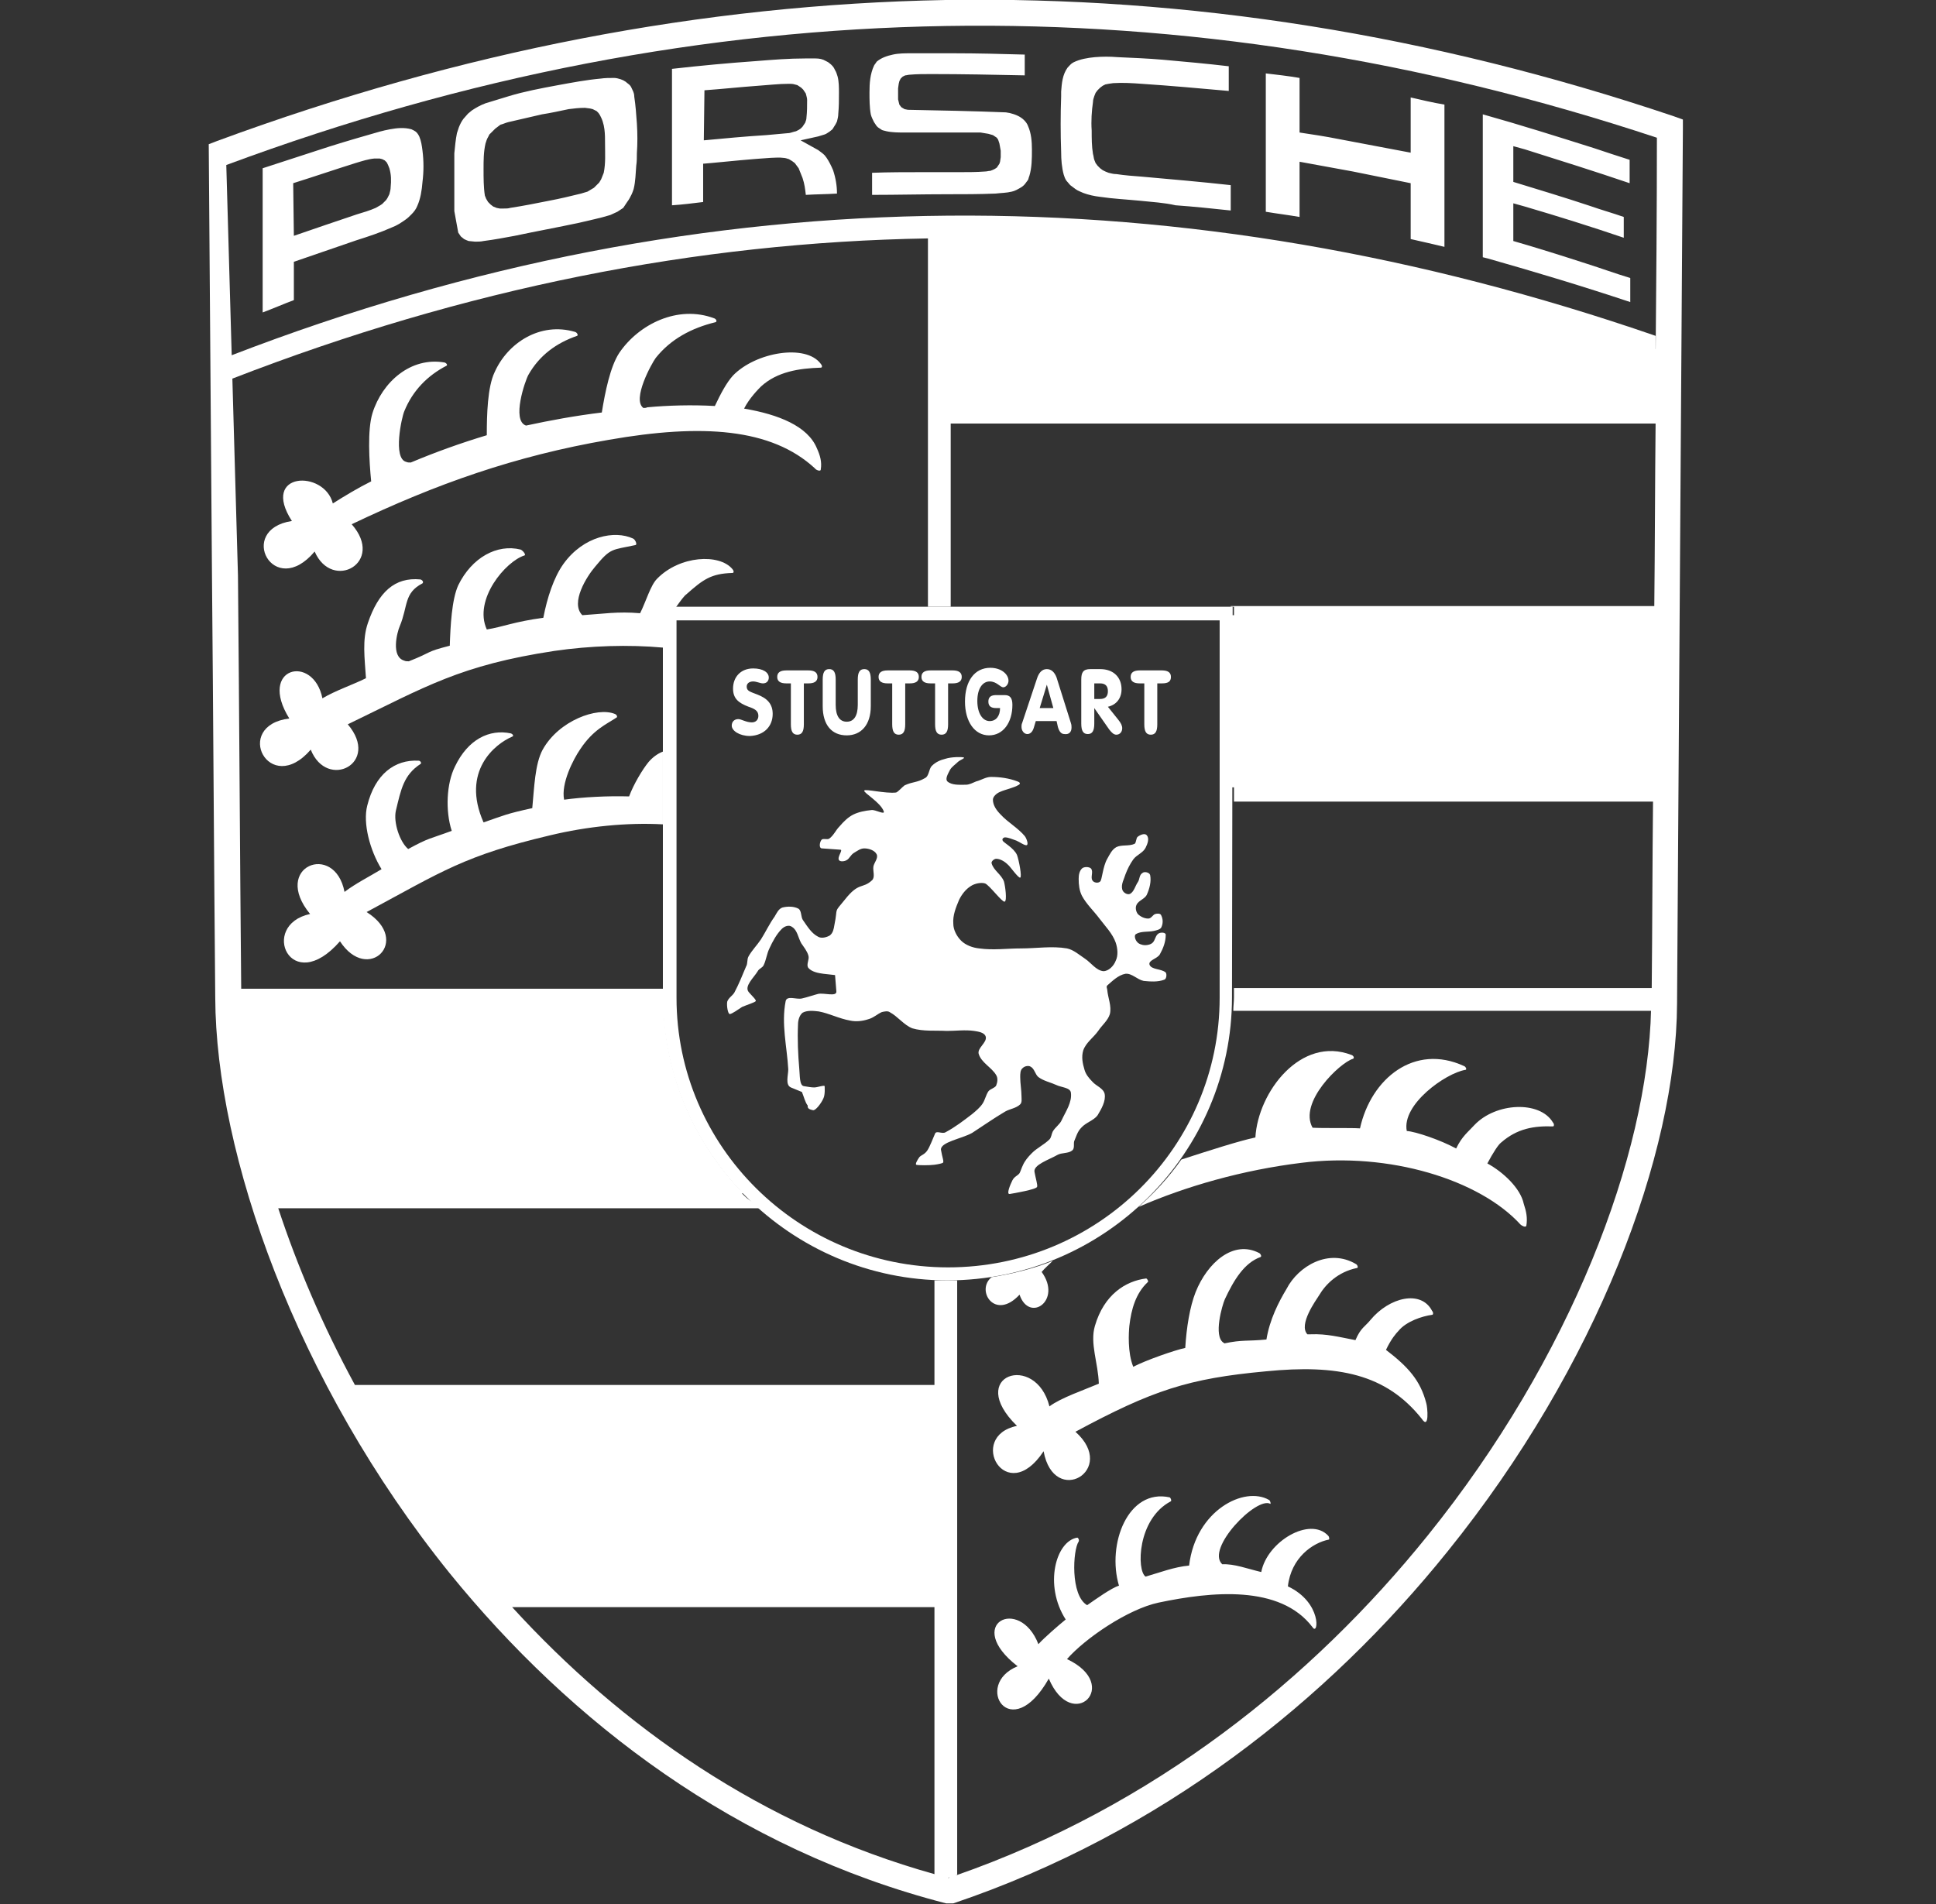
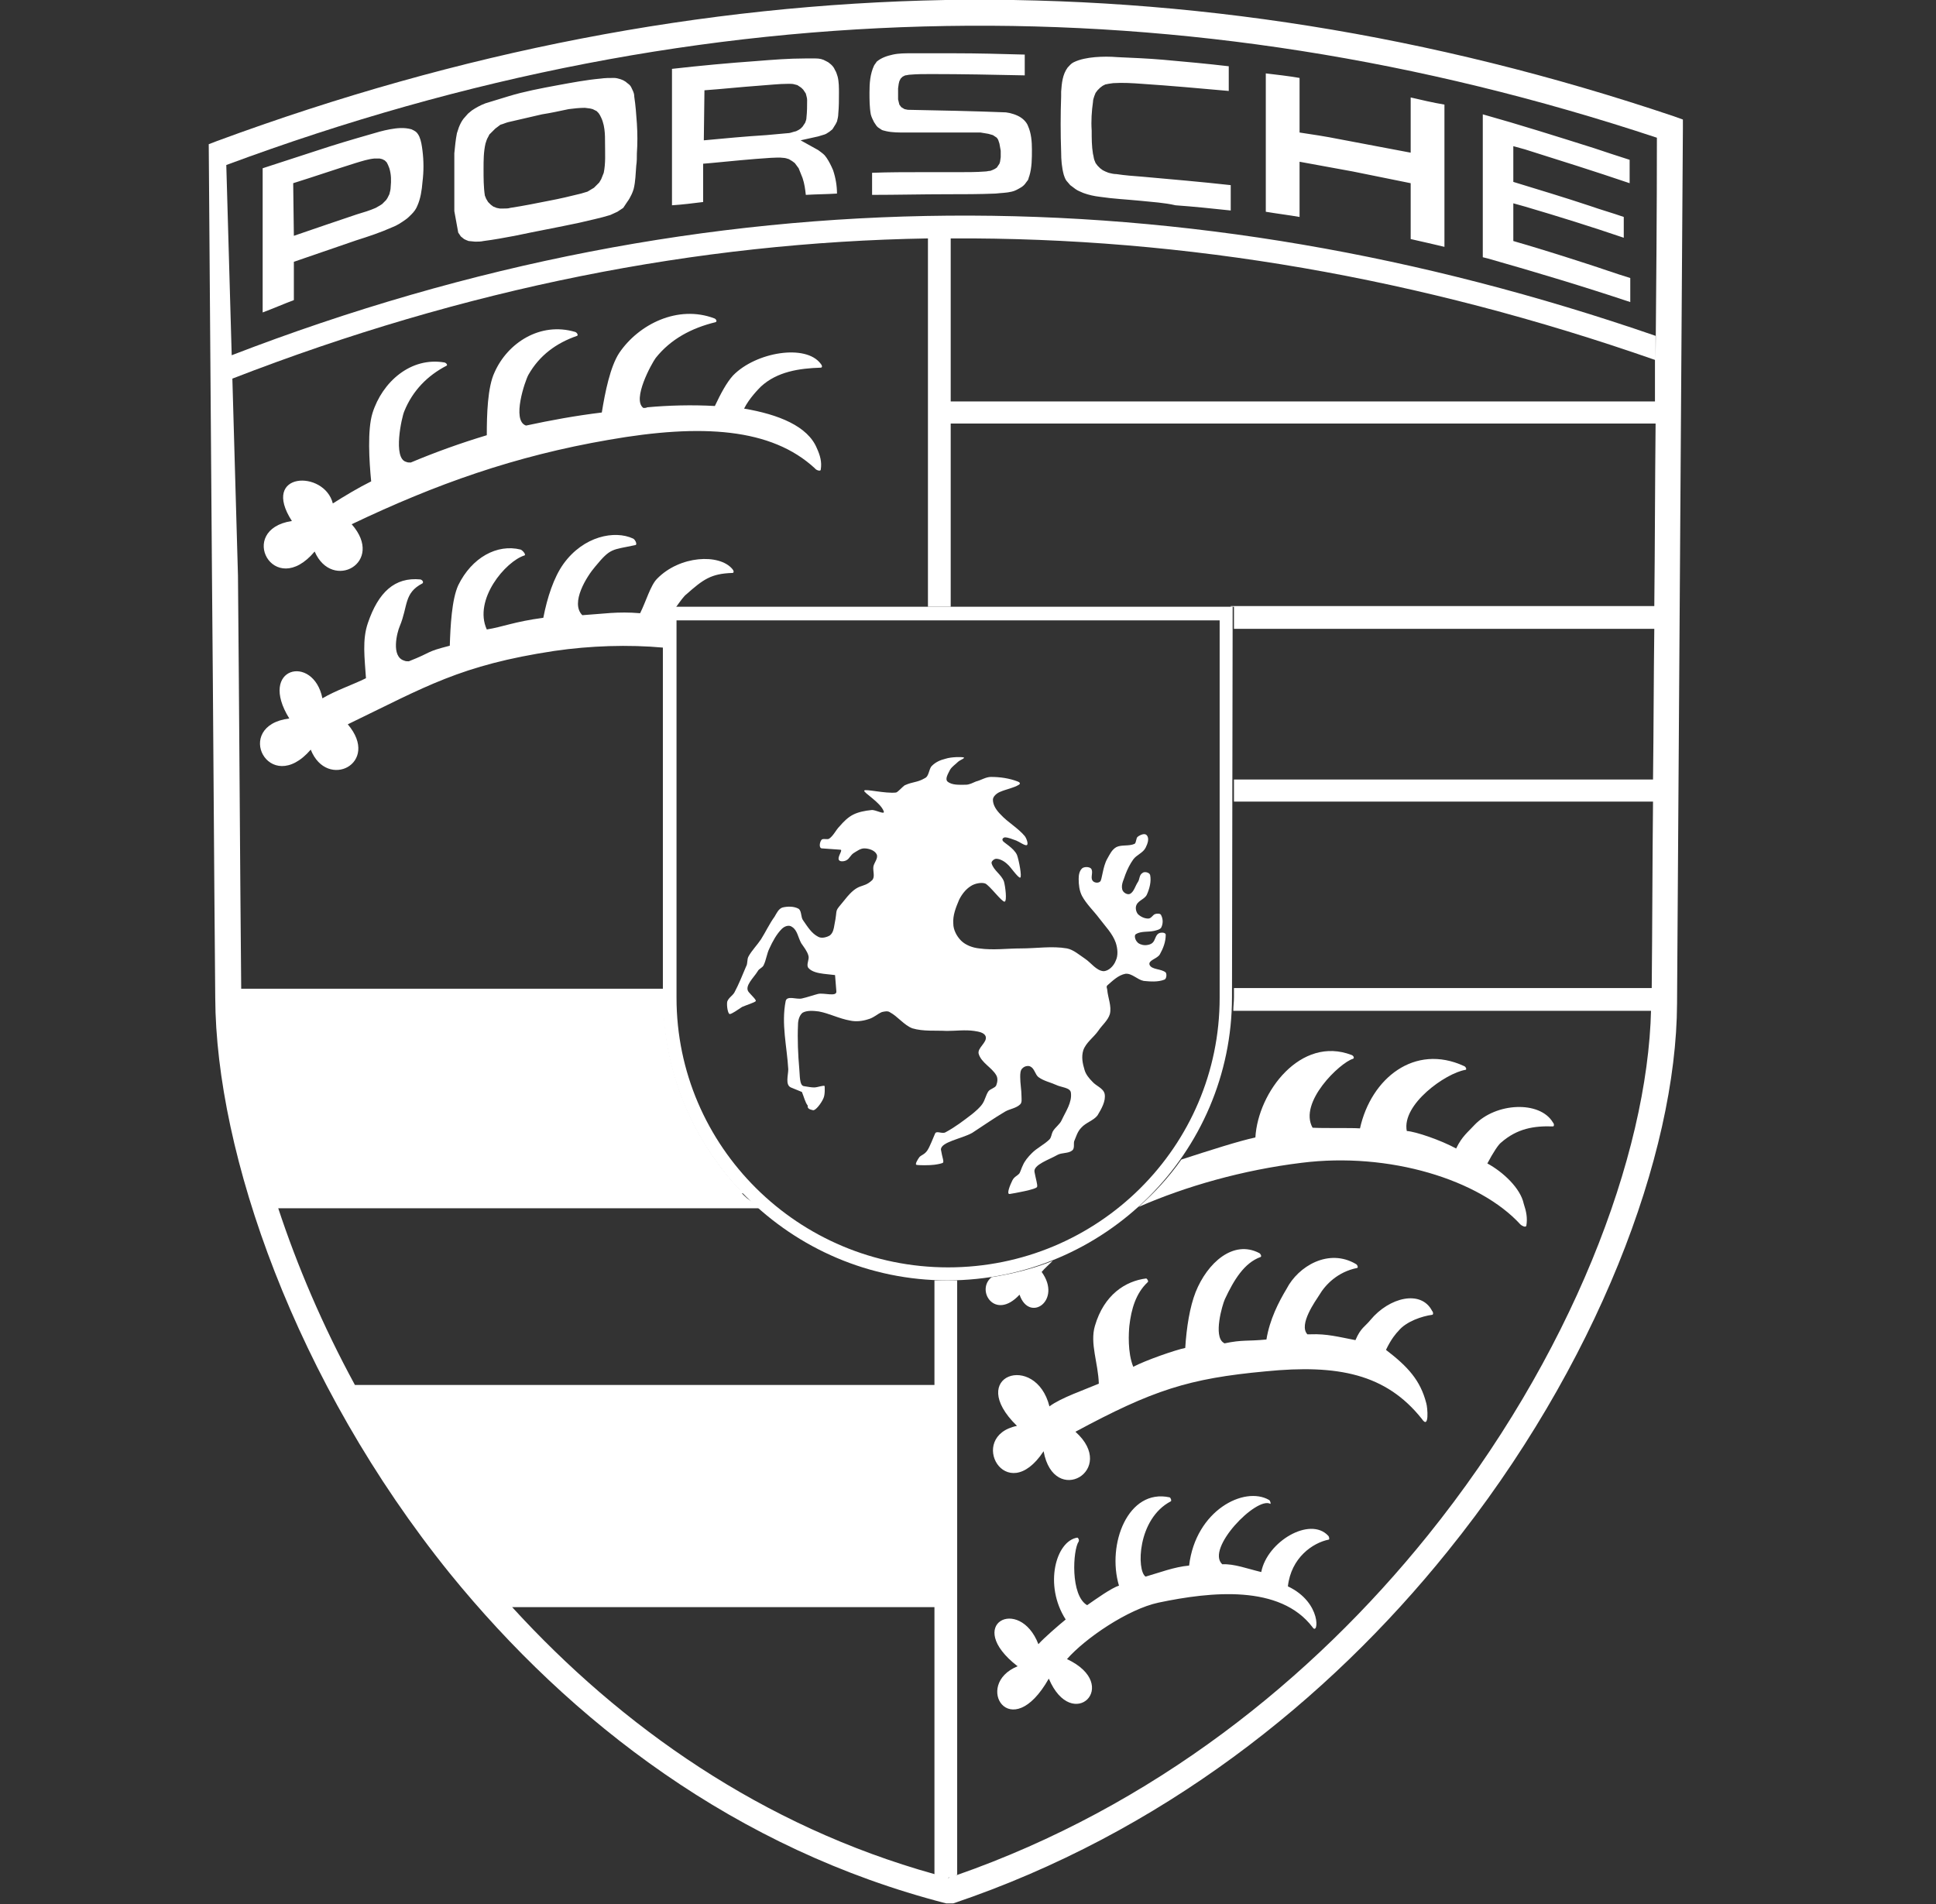
<svg xmlns="http://www.w3.org/2000/svg" width="61" height="60" viewBox="0 0 61 60" fill="none">
  <rect x="0" y="0" width="61" height="60" fill="#333333" stroke="none" />
  <g id="porsche-svgrepo-com 1" clip-path="url(#clip0_13_239)">
    <g id="Group">
      <path id="Vector" d="M33.066 44.319C33.414 44.053 34.192 43.787 34.622 43.603C34.602 42.948 34.335 42.334 34.499 41.781C34.786 40.798 35.461 40.368 36.116 40.287C36.157 40.307 36.198 40.389 36.157 40.409C35.789 40.757 35.645 41.249 35.584 41.781C35.564 41.986 35.523 42.62 35.707 43.071C36.096 42.866 37.038 42.538 37.345 42.477C37.386 41.822 37.488 41.187 37.672 40.717C38.041 39.795 38.859 39.058 39.678 39.488C39.719 39.509 39.76 39.591 39.719 39.611C39.207 39.795 38.88 40.328 38.593 40.942C38.511 41.126 38.225 42.108 38.552 42.313C38.552 42.313 38.573 42.313 38.573 42.334C39.166 42.211 39.269 42.272 39.903 42.211C40.006 41.576 40.292 41.023 40.538 40.614C40.907 39.898 41.869 39.324 42.728 39.836C42.769 39.857 42.81 39.959 42.749 39.959C42.155 40.082 41.766 40.471 41.562 40.819C41.459 40.983 40.907 41.74 41.193 42.047C41.214 42.047 41.255 42.047 41.295 42.047C41.807 42.027 42.176 42.129 42.708 42.231C42.872 41.842 43.015 41.801 43.179 41.597C43.772 40.88 44.776 40.635 45.123 41.31C45.164 41.351 45.164 41.433 45.123 41.433C44.816 41.474 44.305 41.638 44.059 41.945C43.998 42.006 43.834 42.19 43.67 42.538C44.366 43.071 44.755 43.501 44.939 44.217C44.98 44.34 45.042 45.077 44.796 44.708C43.67 43.296 42.155 42.989 39.883 43.214C37.447 43.439 36.321 43.807 33.885 45.118C35.236 46.325 33.209 47.513 32.882 45.732C31.695 47.533 30.446 45.261 32.043 44.933C30.405 43.337 32.636 42.6 33.066 44.319Z" fill="white" />
      <path id="Vector_2" d="M37.222 36.54C38.102 36.254 39.064 35.947 39.555 35.844C39.637 34.411 40.988 32.63 42.585 33.245C42.647 33.265 42.687 33.347 42.626 33.367C42.217 33.49 40.907 34.739 41.357 35.537C41.684 35.558 42.585 35.537 42.851 35.558C43.199 33.981 44.571 32.876 46.127 33.593C46.188 33.613 46.229 33.715 46.167 33.715C45.553 33.818 44.161 34.8 44.325 35.64C44.612 35.66 45.39 35.926 45.881 36.192C46.065 35.803 46.27 35.66 46.454 35.455C47.13 34.739 48.522 34.678 48.931 35.373C48.972 35.414 48.972 35.496 48.931 35.496C48.337 35.476 47.805 35.558 47.293 36.008C47.212 36.069 47.048 36.315 46.864 36.663C47.355 36.929 47.907 37.441 48.01 37.932C48.092 38.178 48.133 38.383 48.092 38.628C48.071 38.69 47.948 38.628 47.907 38.587C46.618 37.175 43.772 36.295 41.009 36.643C39.166 36.868 37.365 37.38 35.871 38.035C36.382 37.584 36.833 37.093 37.222 36.54ZM33.169 39.734C33.046 39.857 32.923 39.959 32.821 40.082C33.475 40.983 32.431 41.699 32.124 40.798C31.347 41.638 30.732 40.655 31.244 40.246C31.899 40.143 32.554 39.98 33.169 39.734Z" fill="white" />
      <path id="Vector_3" d="M32.718 51.812C32.902 51.607 33.353 51.218 33.578 51.034C32.882 49.949 33.271 48.557 33.946 48.454C33.987 48.475 34.008 48.536 33.987 48.577C33.803 48.843 33.721 50.276 34.254 50.583C34.52 50.399 35.031 50.031 35.257 49.969C34.868 48.659 35.543 46.899 36.853 47.185C36.894 47.206 36.915 47.288 36.894 47.308C35.83 47.861 35.809 49.498 36.096 49.683C36.526 49.56 36.997 49.376 37.467 49.335C37.672 47.595 39.208 46.817 39.985 47.267C40.026 47.288 40.047 47.39 40.026 47.39C39.596 47.144 37.979 48.802 38.511 49.294C38.88 49.273 39.31 49.437 39.74 49.539C39.924 48.577 41.275 47.779 41.848 48.393C41.889 48.434 41.889 48.516 41.869 48.516C41.357 48.618 40.681 49.089 40.579 49.99C41.664 50.502 41.541 51.566 41.357 51.279C40.333 49.928 38.163 50.154 36.505 50.502C35.543 50.706 34.192 51.627 33.619 52.282C35.359 53.101 33.783 54.637 33.046 52.897C31.838 55.026 30.651 53.081 32.063 52.508C30.344 51.177 32.124 50.276 32.718 51.812Z" fill="white" />
      <path id="Vector_4" d="M15.195 50.194C13.476 48.209 12.022 46.059 10.855 43.889H29.689V50.194H15.195Z" fill="white" />
-       <path id="Vector_5" d="M38.757 19.386H52.595V24.811H38.757V19.386Z" fill="white" />
-       <path id="Vector_6" d="M52.595 11.156L48.501 9.703L43.731 8.741L38.368 7.574L33.394 7.185H29.607V12.896H52.575L52.595 11.156Z" fill="white" />
      <path id="Vector_7" d="M9.975 4.749C10.528 4.565 11.081 4.401 11.654 4.237C11.858 4.176 12.063 4.115 12.288 4.074C12.514 4.033 12.739 4.012 12.964 4.074L13.046 4.115C13.128 4.156 13.168 4.217 13.21 4.299C13.271 4.442 13.291 4.585 13.312 4.749C13.353 5.077 13.353 5.404 13.312 5.732C13.291 5.998 13.25 6.264 13.148 6.489C13.107 6.592 13.046 6.673 12.964 6.755C12.902 6.817 12.841 6.878 12.78 6.919C12.636 7.021 12.514 7.103 12.35 7.165C11.981 7.329 11.613 7.451 11.224 7.574C10.569 7.799 9.914 8.025 9.259 8.25V9.457C8.931 9.58 8.604 9.724 8.276 9.846V5.302C8.849 5.118 9.402 4.933 9.975 4.749ZM9.259 7.431C9.914 7.206 10.569 6.981 11.244 6.755C11.449 6.694 11.654 6.633 11.838 6.551L11.981 6.469L12.043 6.428L12.104 6.366L12.165 6.305L12.206 6.244L12.268 6.121C12.288 6.039 12.309 5.977 12.309 5.896C12.329 5.691 12.329 5.507 12.268 5.302L12.227 5.2L12.186 5.118L12.124 5.056L12.043 5.015L11.961 4.995H11.879H11.797C11.592 5.015 11.408 5.077 11.203 5.138C10.548 5.343 9.893 5.568 9.238 5.773L9.259 7.431ZM17.59 2.682C18.041 2.6 18.471 2.518 18.921 2.477C19.064 2.456 19.207 2.456 19.351 2.456C19.412 2.456 19.494 2.477 19.555 2.497C19.617 2.518 19.658 2.538 19.719 2.579C19.76 2.62 19.801 2.641 19.842 2.682C19.883 2.723 19.903 2.784 19.924 2.825C19.965 2.907 19.985 2.968 19.985 3.05C20.026 3.316 20.047 3.603 20.067 3.889C20.088 4.217 20.088 4.524 20.067 4.831C20.067 4.954 20.067 5.097 20.047 5.22C20.026 5.466 20.026 5.711 19.965 5.957C19.944 6.018 19.924 6.08 19.903 6.121C19.863 6.203 19.822 6.285 19.76 6.366L19.637 6.551L19.453 6.673C19.371 6.714 19.31 6.735 19.228 6.776C18.9 6.878 18.573 6.94 18.245 7.021C17.57 7.165 16.894 7.288 16.219 7.431C15.891 7.492 15.564 7.554 15.236 7.595C15.154 7.615 15.052 7.615 14.97 7.615L14.765 7.595C14.704 7.574 14.663 7.554 14.622 7.533L14.52 7.451L14.438 7.329L14.315 6.653V4.831C14.335 4.626 14.356 4.401 14.397 4.197L14.458 4.012C14.499 3.91 14.54 3.828 14.601 3.746L14.745 3.582L14.868 3.48C14.99 3.398 15.134 3.316 15.297 3.255L16.034 3.03C16.505 2.886 17.038 2.784 17.59 2.682ZM17.078 3.603L16.014 3.849C15.932 3.869 15.85 3.91 15.768 3.93L15.686 3.992L15.605 4.053L15.543 4.115L15.482 4.176L15.42 4.237L15.379 4.319C15.338 4.381 15.318 4.463 15.297 4.524C15.236 4.79 15.236 5.056 15.236 5.322C15.236 5.609 15.236 5.896 15.277 6.162L15.318 6.264L15.379 6.366L15.461 6.448L15.543 6.51L15.646 6.551L15.748 6.571H15.871C15.953 6.571 16.014 6.571 16.075 6.551C16.485 6.489 16.894 6.407 17.304 6.325C17.631 6.264 17.979 6.182 18.307 6.1C18.368 6.08 18.45 6.059 18.511 6.039L18.614 5.977L18.716 5.916L18.798 5.834L18.88 5.752L18.941 5.65L18.982 5.548L19.023 5.445C19.085 5.138 19.064 4.852 19.064 4.545C19.064 4.381 19.064 4.217 19.044 4.074L19.023 3.951C19.003 3.869 18.982 3.787 18.941 3.705L18.9 3.623L18.859 3.562L18.798 3.5L18.757 3.48L18.675 3.439L18.593 3.419L18.43 3.398C18.245 3.398 18.081 3.419 17.918 3.439C17.631 3.5 17.345 3.562 17.078 3.603ZM23.834 1.924C24.346 1.883 24.857 1.842 25.369 1.842C25.471 1.842 25.594 1.842 25.697 1.842C25.82 1.842 25.922 1.863 26.024 1.924C26.065 1.945 26.106 1.965 26.127 1.986C26.208 2.047 26.27 2.108 26.311 2.211C26.352 2.272 26.372 2.354 26.393 2.416C26.434 2.579 26.434 2.764 26.434 2.927C26.434 3.152 26.434 3.357 26.413 3.582C26.413 3.664 26.393 3.746 26.372 3.828L26.331 3.91C26.29 3.971 26.27 4.012 26.229 4.074L26.127 4.156C26.086 4.176 26.045 4.217 25.983 4.237C25.922 4.258 25.84 4.278 25.779 4.299L25.226 4.422L25.779 4.729C25.86 4.79 25.922 4.831 25.983 4.893L26.045 4.974C26.127 5.097 26.188 5.22 26.249 5.363C26.331 5.609 26.372 5.855 26.372 6.1C26.045 6.121 25.717 6.121 25.39 6.141C25.369 5.957 25.349 5.793 25.287 5.609L25.205 5.404L25.164 5.302L25.103 5.22L25.042 5.138L24.96 5.077L24.857 5.015C24.796 4.995 24.735 4.974 24.673 4.974C24.55 4.954 24.407 4.974 24.284 4.974C23.65 5.015 23.035 5.077 22.401 5.138L22.155 5.159V6.366C21.828 6.407 21.5 6.448 21.173 6.469V2.17C22.073 2.068 22.954 1.986 23.834 1.924ZM22.176 4.422C22.831 4.36 23.486 4.299 24.141 4.258C24.366 4.237 24.591 4.217 24.816 4.197C24.878 4.197 24.939 4.176 25.001 4.156L25.083 4.135L25.164 4.094L25.226 4.053L25.287 3.992L25.328 3.93L25.369 3.869C25.39 3.808 25.41 3.767 25.41 3.705C25.431 3.521 25.431 3.337 25.431 3.152C25.431 3.091 25.41 3.03 25.39 2.948L25.349 2.886L25.308 2.825L25.246 2.764L25.185 2.723L25.123 2.682L25.042 2.661C24.98 2.641 24.919 2.641 24.857 2.641C24.53 2.641 24.202 2.682 23.895 2.702C23.322 2.743 22.769 2.804 22.196 2.845L22.176 4.422ZM29.136 5.425C29.504 5.425 29.873 5.425 30.262 5.425C30.507 5.425 30.773 5.425 31.04 5.404C31.101 5.404 31.142 5.384 31.203 5.384C31.265 5.363 31.306 5.343 31.347 5.322L31.408 5.281L31.449 5.22L31.49 5.159L31.51 5.097L31.531 4.954V4.749L31.49 4.524L31.47 4.463L31.449 4.401L31.408 4.34L31.347 4.299L31.285 4.258L31.142 4.217L30.896 4.176H30.589H28.522C28.317 4.176 28.112 4.176 27.928 4.135C27.867 4.115 27.826 4.115 27.785 4.094L27.723 4.053L27.662 4.012L27.621 3.971L27.58 3.91L27.539 3.849C27.498 3.767 27.457 3.685 27.437 3.603C27.396 3.378 27.396 3.132 27.396 2.907C27.396 2.62 27.416 2.334 27.539 2.068C27.559 2.027 27.601 1.986 27.621 1.945C27.764 1.822 27.948 1.76 28.133 1.72C28.317 1.679 28.522 1.679 28.706 1.679C29.156 1.679 29.607 1.679 30.057 1.679C30.794 1.679 31.551 1.699 32.288 1.72V2.375C31.306 2.354 30.323 2.334 29.34 2.334C29.115 2.334 28.89 2.334 28.665 2.354C28.624 2.354 28.563 2.375 28.522 2.375L28.44 2.416L28.378 2.477L28.337 2.559L28.317 2.641L28.297 2.784C28.297 2.907 28.297 3.009 28.297 3.132L28.317 3.214L28.337 3.296L28.399 3.378L28.501 3.439L28.604 3.46C29.627 3.48 30.671 3.5 31.695 3.541L31.817 3.562C31.981 3.603 32.145 3.664 32.268 3.787C32.329 3.849 32.37 3.91 32.391 3.971C32.493 4.197 32.514 4.463 32.514 4.708C32.514 4.995 32.514 5.281 32.432 5.548C32.411 5.589 32.411 5.629 32.391 5.67L32.329 5.752C32.288 5.814 32.247 5.855 32.186 5.896C32.084 5.957 31.981 6.018 31.879 6.039C31.715 6.08 31.531 6.08 31.367 6.1C30.855 6.121 30.364 6.121 29.852 6.121C29.054 6.121 28.256 6.141 27.478 6.141C27.478 5.916 27.478 5.67 27.478 5.445C28.01 5.425 28.542 5.425 29.074 5.425H29.136ZM35.912 6.325C35.502 6.285 35.072 6.264 34.663 6.203C34.479 6.182 34.294 6.141 34.131 6.08C34.049 6.039 33.967 6.018 33.885 5.957C33.824 5.916 33.783 5.875 33.721 5.834C33.68 5.793 33.639 5.732 33.598 5.691C33.557 5.629 33.537 5.568 33.517 5.507C33.455 5.281 33.435 5.036 33.435 4.79C33.414 4.197 33.414 3.623 33.435 3.03V2.886C33.455 2.62 33.476 2.354 33.639 2.129C33.701 2.068 33.742 2.006 33.824 1.965C34.028 1.863 34.274 1.822 34.499 1.801C34.745 1.781 34.97 1.781 35.216 1.801C35.686 1.822 36.178 1.842 36.649 1.883C37.345 1.945 38.02 2.006 38.716 2.088V2.866C37.795 2.784 36.894 2.702 35.973 2.641C35.686 2.62 35.379 2.6 35.072 2.62L34.929 2.641L34.827 2.661L34.745 2.702L34.663 2.764L34.581 2.845L34.52 2.927L34.479 3.03C34.458 3.091 34.438 3.152 34.438 3.214C34.397 3.5 34.376 3.808 34.397 4.115C34.397 4.36 34.397 4.606 34.438 4.852C34.458 4.913 34.458 4.974 34.479 5.036L34.52 5.138L34.581 5.22L34.663 5.302L34.745 5.363L34.827 5.404L34.929 5.445C35.011 5.466 35.093 5.486 35.175 5.486C35.441 5.527 35.727 5.548 35.993 5.568C36.915 5.65 37.856 5.732 38.778 5.834C38.778 6.08 38.778 6.305 38.778 6.551V6.633C38.204 6.571 37.611 6.51 37.038 6.469C36.69 6.387 36.301 6.366 35.912 6.325ZM42.176 4.381C42.933 4.524 43.691 4.667 44.448 4.811V3.071C44.796 3.152 45.144 3.234 45.512 3.296V7.779C45.164 7.697 44.816 7.615 44.448 7.533V5.773C43.834 5.65 43.24 5.527 42.626 5.404C42.073 5.302 41.5 5.2 40.947 5.097V6.837C40.599 6.776 40.251 6.735 39.883 6.673V2.313C40.231 2.354 40.599 2.395 40.947 2.456V4.176C41.357 4.237 41.766 4.299 42.176 4.381ZM50.221 4.667C50.589 4.79 50.958 4.913 51.347 5.036V5.773C50.262 5.404 49.156 5.056 48.051 4.708L47.682 4.606V5.732C48.481 5.977 49.3 6.223 50.098 6.489C50.446 6.612 50.814 6.714 51.162 6.837V7.492C50.139 7.144 49.095 6.817 48.051 6.51L47.682 6.407V7.595C48.46 7.82 49.238 8.065 49.996 8.311C50.446 8.454 50.896 8.618 51.367 8.761V9.519C49.893 9.028 48.399 8.577 46.884 8.147L46.72 8.106V3.603C47.887 3.93 49.054 4.299 50.221 4.667Z" fill="white" />
      <path id="Vector_8" d="M8.215 37.605C7.56 35.414 7.212 33.367 7.191 31.607H20.907C20.947 33.92 21.91 36.049 23.424 37.605H8.215Z" fill="white" />
      <path id="Vector_9" d="M6.577 4.544L6.843 4.442C14.499 1.617 22.135 0.143 29.791 -4.56739e-05C37.447 -0.123 45.083 1.085 52.739 3.664L53.025 3.767V4.053C52.964 13.245 52.902 22.436 52.841 31.627C52.821 36.377 50.323 43.05 45.615 48.884C41.828 53.593 36.587 57.769 30.037 59.98H29.811C23.199 58.28 17.979 54.268 14.172 49.58C9.3 43.541 6.802 36.336 6.782 31.443C6.741 27.001 6.72 22.559 6.679 18.137L6.577 4.544ZM15.502 49.949H29.422V44.36H11.572C11.51 44.258 11.449 44.156 11.408 44.053C12.37 45.773 13.496 47.472 14.786 49.089C15.031 49.376 15.257 49.662 15.502 49.949ZM29.443 50.645H16.137C19.576 54.411 24.018 57.544 29.443 59.058V50.645ZM15.85 50.338C15.83 50.317 15.83 50.317 15.83 50.297C15.83 50.317 15.85 50.338 15.85 50.338ZM11.183 43.644H29.443V40.348C29.586 40.348 29.729 40.348 29.873 40.348C29.975 40.348 30.057 40.348 30.159 40.348V59.079C30.139 59.079 30.118 59.099 30.118 59.099C36.342 56.929 41.336 52.917 44.98 48.393C49.504 42.784 51.92 36.397 52.022 31.812C52.022 31.832 52.022 31.832 52.022 31.853H38.859C38.859 31.709 38.88 31.566 38.88 31.423V31.136H52.043C52.063 29.171 52.063 27.206 52.084 25.261H38.88V24.565H52.084C52.104 22.968 52.104 21.392 52.124 19.816H38.88V19.12H38.778V19.099H52.124C52.145 17.175 52.145 15.271 52.165 13.347H29.955V19.12H29.238V7.513C21.951 7.636 14.642 9.089 7.314 11.934L7.293 11.197C14.827 8.291 22.36 6.858 29.873 6.796C37.324 6.735 44.755 8.025 52.165 10.583C52.165 10.829 52.165 11.075 52.165 11.32C52.186 8.987 52.206 6.653 52.206 4.34C44.734 1.863 37.263 0.696 29.811 0.819C22.237 0.942 14.683 2.395 7.13 5.2L7.498 18.137C7.539 22.477 7.559 26.817 7.6 31.177C7.6 31.177 7.6 31.177 7.6 31.157H20.927V31.443C20.927 31.586 20.927 31.73 20.947 31.873H7.58C7.621 33.511 7.969 35.414 8.563 37.421C8.563 37.4 8.542 37.38 8.542 37.359H23.158C23.281 37.502 23.404 37.646 23.547 37.769L23.998 38.076H8.767C9.361 39.877 10.159 41.76 11.183 43.644ZM8.726 37.932C8.706 37.892 8.706 37.85 8.685 37.83C8.706 37.871 8.726 37.892 8.726 37.932ZM8.644 37.666C8.624 37.625 8.624 37.584 8.604 37.544C8.624 37.584 8.644 37.625 8.644 37.666ZM52.002 31.443V31.464C52.002 31.464 52.002 31.464 52.002 31.443ZM52.002 31.566V31.586C52.002 31.586 52.002 31.586 52.002 31.566ZM52.002 31.566C52.002 31.546 52.002 31.546 52.002 31.546V31.566ZM52.002 31.505C52.002 31.484 52.002 31.484 52.002 31.484V31.505ZM52.002 31.198C52.002 31.177 52.002 31.177 52.002 31.177V31.198ZM29.955 12.651H52.145C52.145 12.774 52.145 12.876 52.145 12.999C52.145 12.446 52.145 11.893 52.145 11.341C44.755 8.761 37.365 7.472 29.955 7.513V12.651ZM29.914 59.161C29.893 59.161 29.893 59.161 29.873 59.181C29.893 59.181 29.893 59.181 29.914 59.161ZM29.627 59.12C29.566 59.099 29.525 59.099 29.463 59.079C29.525 59.079 29.586 59.099 29.627 59.12Z" fill="white" />
      <path id="Vector_10" d="M10.487 15.865C10.876 15.619 11.285 15.373 11.695 15.169C11.633 14.534 11.572 13.552 11.736 13.019C12.043 12.037 12.943 11.238 14.008 11.423C14.069 11.443 14.11 11.505 14.069 11.525C13.476 11.832 13.005 12.303 12.739 12.958C12.657 13.142 12.37 14.452 12.8 14.555C12.841 14.575 12.882 14.575 12.943 14.575C13.721 14.248 14.52 13.961 15.338 13.715C15.338 13.081 15.359 12.2 15.584 11.73C15.993 10.809 17.017 10.133 18.122 10.46C18.184 10.481 18.225 10.563 18.184 10.583C17.529 10.809 16.997 11.197 16.649 11.812C16.546 11.996 16.116 13.245 16.567 13.408H16.587C17.345 13.245 18.122 13.101 18.962 12.999C19.064 12.364 19.228 11.546 19.515 11.116C20.129 10.215 21.357 9.601 22.503 10.031C22.565 10.051 22.606 10.133 22.544 10.153C21.787 10.338 21.132 10.686 20.661 11.279C20.538 11.443 19.903 12.589 20.272 12.856C20.313 12.856 20.354 12.856 20.395 12.835C21.05 12.774 21.807 12.753 22.524 12.794C22.708 12.405 22.892 12.057 23.097 11.832C23.813 11.095 25.39 10.829 25.86 11.464C25.901 11.505 25.922 11.586 25.86 11.586C25.185 11.607 24.489 11.709 23.977 12.18C23.895 12.262 23.609 12.549 23.445 12.876C24.53 13.06 25.451 13.429 25.738 14.125C25.84 14.35 25.901 14.555 25.86 14.8C25.86 14.862 25.717 14.821 25.676 14.759C24.305 13.49 22.114 13.347 19.187 13.859C16.219 14.37 13.742 15.251 11.081 16.52C12.145 17.728 10.466 18.649 9.914 17.38C8.624 18.915 7.437 16.684 9.197 16.418C8.194 14.862 10.221 14.8 10.487 15.865Z" fill="white" />
-       <path id="Vector_11" d="M10.855 28.106C11.203 27.84 11.654 27.615 12.022 27.39C11.654 26.796 11.428 25.936 11.572 25.384C11.817 24.401 12.431 23.93 13.189 23.971C13.25 23.971 13.291 24.053 13.25 24.074C12.718 24.422 12.636 24.872 12.473 25.547C12.391 25.916 12.595 26.53 12.861 26.755C13.537 26.387 13.517 26.448 14.233 26.182C14.028 25.547 14.069 24.688 14.335 24.155C14.745 23.296 15.42 22.968 16.096 23.111C16.157 23.132 16.198 23.193 16.137 23.214C15.604 23.439 14.52 24.299 15.236 25.916C15.891 25.691 15.932 25.65 16.771 25.466C16.833 24.831 16.853 24.074 17.099 23.623C17.611 22.702 18.818 22.272 19.371 22.497C19.433 22.518 19.474 22.6 19.412 22.62C19.105 22.825 18.696 22.989 18.286 23.603C18.061 23.93 17.672 24.688 17.774 25.2C18.368 25.118 19.146 25.077 19.822 25.097C19.965 24.708 20.251 24.237 20.436 24.012C20.558 23.869 20.722 23.746 20.886 23.685V25.977C19.76 25.916 18.511 26.039 17.324 26.325C14.642 26.96 13.946 27.451 11.551 28.741C12.984 29.642 11.592 31.013 10.712 29.662C9.156 31.443 8.153 29.15 9.77 28.802C8.542 27.308 10.548 26.51 10.855 28.106Z" fill="white" />
      <path id="Vector_12" d="M10.159 22.006C10.569 21.761 11.121 21.576 11.531 21.372C11.49 20.737 11.408 20.164 11.592 19.631C11.92 18.669 12.432 18.178 13.25 18.26C13.312 18.28 13.353 18.342 13.312 18.383C12.718 18.69 12.861 19.099 12.595 19.734C12.514 19.918 12.309 20.696 12.739 20.819C12.78 20.839 12.82 20.839 12.882 20.839C13.66 20.532 13.373 20.553 14.172 20.348C14.192 19.734 14.233 18.895 14.438 18.444C14.868 17.564 15.666 17.134 16.403 17.318C16.464 17.339 16.587 17.482 16.526 17.503C15.932 17.687 14.909 18.895 15.338 19.836C15.85 19.754 16.198 19.591 17.119 19.468C17.242 18.833 17.447 18.198 17.754 17.769C18.389 16.888 19.371 16.704 19.944 16.97C20.006 16.991 20.088 17.154 20.026 17.175C19.269 17.339 19.248 17.257 18.757 17.851C18.491 18.158 17.959 18.997 18.348 19.386C19.003 19.345 19.453 19.263 20.169 19.324C20.354 18.956 20.497 18.444 20.702 18.239C21.418 17.503 22.667 17.441 23.076 17.932C23.117 17.973 23.138 18.055 23.076 18.055C22.401 18.076 22.155 18.26 21.623 18.731C21.562 18.772 21.439 18.936 21.295 19.14H20.907V20.409C19.801 20.307 18.593 20.348 17.467 20.512C14.499 20.962 13.414 21.638 10.958 22.825C12.002 24.053 10.303 24.913 9.791 23.623C8.481 25.138 7.314 22.866 9.115 22.641C8.112 21.023 9.873 20.594 10.159 22.006Z" fill="white" />
      <g id="Group_2">
        <path id="Vector_13" d="M38.429 19.55V31.443C38.429 36.131 34.601 39.938 29.873 39.938C25.164 39.938 21.316 36.131 21.316 31.443V19.55H38.429ZM38.839 19.12H20.886V31.423C20.886 36.315 24.919 40.348 29.852 40.348C34.806 40.348 38.818 36.315 38.818 31.423L38.839 19.12Z" fill="white" />
      </g>
      <path id="Vector_14" d="M29.484 27.84C29.566 27.922 29.75 27.82 29.811 27.738C29.955 27.513 29.934 27.226 29.955 26.94C29.975 26.633 29.975 26.366 29.873 26.08C29.709 25.588 29.484 25.2 28.931 25.118C28.87 25.097 28.747 25.22 28.788 25.261C29.156 25.65 29.3 25.629 29.402 26.223C29.504 26.796 29.443 27.799 29.484 27.84ZM25.615 34.985C25.697 35.005 25.881 34.759 25.942 34.616C26.004 34.493 25.983 34.248 25.983 34.227C25.963 34.186 25.758 34.268 25.656 34.268C25.553 34.268 25.471 34.248 25.328 34.227C25.185 34.207 25.205 33.879 25.185 33.695C25.144 33.224 25.123 32.753 25.144 32.282C25.144 32.16 25.185 31.996 25.287 31.914C25.431 31.832 25.635 31.853 25.799 31.873C26.127 31.934 26.434 32.098 26.782 32.16C26.966 32.201 27.171 32.18 27.355 32.119C27.519 32.078 27.641 31.955 27.785 31.893C27.867 31.873 27.969 31.853 28.03 31.893C28.297 32.037 28.481 32.303 28.747 32.405C29.095 32.508 29.463 32.467 29.832 32.487C30.118 32.487 30.405 32.446 30.692 32.487C30.814 32.508 31.019 32.528 31.06 32.671C31.101 32.856 30.794 33.019 30.835 33.204C30.917 33.49 31.244 33.633 31.388 33.879C31.449 33.981 31.428 34.104 31.388 34.207C31.347 34.289 31.203 34.309 31.142 34.391C31.06 34.514 31.04 34.657 30.958 34.78C30.876 34.903 30.753 35.005 30.63 35.107C30.364 35.312 30.098 35.517 29.791 35.681C29.689 35.742 29.504 35.619 29.463 35.721C29.381 35.906 29.3 36.131 29.218 36.254C29.136 36.377 29.033 36.397 28.972 36.459C28.911 36.54 28.829 36.684 28.87 36.704C28.911 36.725 29.3 36.725 29.443 36.704C29.586 36.684 29.668 36.663 29.709 36.643C29.75 36.602 29.689 36.479 29.648 36.233C29.627 35.988 30.303 35.885 30.63 35.701C30.978 35.476 31.326 35.23 31.674 35.026C31.817 34.944 32.022 34.923 32.145 34.8C32.206 34.739 32.186 34.637 32.186 34.555C32.186 34.35 32.145 34.145 32.145 33.941C32.145 33.838 32.145 33.715 32.227 33.654C32.288 33.593 32.411 33.572 32.472 33.613C32.595 33.675 32.616 33.859 32.718 33.941C32.882 34.063 33.087 34.104 33.271 34.186C33.435 34.268 33.721 34.268 33.742 34.432C33.783 34.739 33.578 35.026 33.455 35.292C33.394 35.435 33.25 35.517 33.169 35.66C33.128 35.742 33.128 35.844 33.066 35.906C32.902 36.069 32.677 36.172 32.514 36.336C32.391 36.459 32.288 36.581 32.227 36.725C32.186 36.806 32.166 36.888 32.124 36.97C32.063 37.052 31.961 37.073 31.899 37.195C31.838 37.318 31.695 37.646 31.817 37.625C31.94 37.605 32.657 37.482 32.677 37.4C32.698 37.339 32.636 37.154 32.595 36.929C32.554 36.704 33.066 36.54 33.312 36.397C33.455 36.315 33.66 36.356 33.783 36.254C33.865 36.192 33.824 36.049 33.844 35.967C33.906 35.824 33.947 35.66 34.069 35.537C34.213 35.373 34.458 35.312 34.581 35.148C34.704 34.944 34.847 34.698 34.806 34.473C34.765 34.289 34.54 34.227 34.417 34.084C34.315 33.981 34.213 33.859 34.172 33.715C34.11 33.511 34.069 33.306 34.131 33.101C34.213 32.856 34.458 32.692 34.602 32.487C34.724 32.303 34.909 32.16 34.97 31.955C35.031 31.709 34.909 31.443 34.888 31.198C34.888 31.157 34.847 31.095 34.888 31.054C35.052 30.911 35.236 30.727 35.461 30.686C35.666 30.665 35.83 30.87 36.035 30.911C36.239 30.931 36.485 30.952 36.69 30.87C36.751 30.849 36.771 30.706 36.73 30.645C36.587 30.522 36.28 30.563 36.219 30.399C36.178 30.256 36.464 30.215 36.546 30.072C36.649 29.887 36.73 29.683 36.73 29.457C36.73 29.376 36.567 29.376 36.505 29.416C36.403 29.478 36.403 29.621 36.321 29.703C36.26 29.765 36.157 29.785 36.075 29.785C35.993 29.785 35.871 29.744 35.83 29.683C35.768 29.621 35.727 29.478 35.789 29.437C35.953 29.335 36.178 29.376 36.362 29.335C36.444 29.314 36.546 29.294 36.587 29.232C36.649 29.11 36.649 28.966 36.587 28.843C36.567 28.782 36.464 28.782 36.403 28.802C36.321 28.823 36.28 28.946 36.178 28.946C36.055 28.946 35.932 28.884 35.85 28.802C35.789 28.721 35.768 28.598 35.809 28.516C35.871 28.372 36.075 28.332 36.137 28.188C36.219 28.004 36.28 27.779 36.239 27.574C36.219 27.492 36.055 27.451 35.993 27.513C35.891 27.574 35.912 27.717 35.85 27.799C35.768 27.922 35.727 28.106 35.605 28.168C35.523 28.209 35.379 28.127 35.359 28.024C35.318 27.861 35.42 27.697 35.461 27.554C35.523 27.39 35.605 27.226 35.707 27.083C35.809 26.94 36.014 26.878 36.096 26.714C36.157 26.592 36.219 26.428 36.137 26.325C36.075 26.244 35.932 26.305 35.85 26.366C35.789 26.407 35.809 26.551 35.748 26.592C35.564 26.673 35.339 26.612 35.175 26.694C35.031 26.776 34.97 26.919 34.888 27.062C34.745 27.308 34.724 27.738 34.663 27.779C34.602 27.84 34.458 27.82 34.417 27.738C34.356 27.636 34.458 27.472 34.376 27.369C34.315 27.308 34.151 27.308 34.09 27.369C34.008 27.451 33.987 27.574 33.987 27.697C33.987 27.881 34.008 28.066 34.09 28.229C34.233 28.495 34.458 28.7 34.642 28.946C34.827 29.191 35.052 29.416 35.154 29.703C35.216 29.887 35.236 30.113 35.154 30.276C35.093 30.44 34.929 30.604 34.765 30.604C34.54 30.583 34.376 30.338 34.192 30.215C34.008 30.092 33.824 29.928 33.619 29.887C33.148 29.805 32.657 29.887 32.166 29.887C31.736 29.887 31.285 29.949 30.855 29.887C30.651 29.867 30.425 29.785 30.282 29.642C30.139 29.498 30.037 29.294 30.037 29.11C30.016 28.843 30.118 28.598 30.221 28.352C30.303 28.188 30.425 28.024 30.589 27.922C30.712 27.84 30.917 27.799 31.04 27.84C31.183 27.902 31.572 28.434 31.654 28.413C31.736 28.393 31.674 27.922 31.633 27.779C31.551 27.554 31.306 27.431 31.244 27.206C31.224 27.144 31.326 27.062 31.388 27.062C31.51 27.062 31.654 27.144 31.756 27.247C31.817 27.288 32.084 27.677 32.145 27.656C32.206 27.636 32.104 27.103 32.043 26.94C31.94 26.714 31.613 26.551 31.592 26.489C31.572 26.448 31.592 26.407 31.654 26.387C31.776 26.387 31.899 26.448 32.022 26.489C32.124 26.53 32.288 26.653 32.35 26.633C32.411 26.612 32.35 26.428 32.288 26.346C32.063 26.08 31.756 25.916 31.531 25.67C31.408 25.547 31.285 25.384 31.285 25.2C31.285 25.097 31.408 24.995 31.51 24.954C31.695 24.872 31.94 24.831 32.104 24.729C32.166 24.688 32.124 24.647 32.063 24.626C31.797 24.524 31.51 24.483 31.224 24.483C31.06 24.483 30.917 24.585 30.753 24.626C30.651 24.667 30.548 24.729 30.425 24.729C30.221 24.729 29.996 24.749 29.852 24.626C29.77 24.544 29.873 24.381 29.934 24.258C29.996 24.155 30.098 24.094 30.18 24.012C30.241 23.951 30.425 23.889 30.364 23.869C30.303 23.849 29.975 23.849 29.791 23.91C29.627 23.951 29.484 24.012 29.361 24.135C29.259 24.237 29.279 24.463 29.136 24.524C28.89 24.667 28.767 24.626 28.501 24.749C28.44 24.79 28.297 24.954 28.235 24.974C27.908 25.015 27.253 24.852 27.232 24.913C27.191 24.974 27.744 25.281 27.846 25.568C27.887 25.691 27.58 25.507 27.457 25.527C27.253 25.547 27.048 25.588 26.884 25.67C26.72 25.752 26.577 25.895 26.454 26.039C26.331 26.162 26.27 26.325 26.127 26.428C26.065 26.469 25.922 26.407 25.881 26.469C25.82 26.551 25.799 26.735 25.901 26.735L26.475 26.776C26.577 26.776 26.372 27.001 26.434 27.103C26.475 27.165 26.618 27.144 26.679 27.103C26.761 27.062 26.802 26.94 26.904 26.878C27.007 26.817 27.109 26.735 27.232 26.735C27.375 26.735 27.56 26.796 27.621 26.919C27.682 27.042 27.539 27.185 27.519 27.308C27.498 27.451 27.58 27.636 27.478 27.738C27.171 28.024 27.068 27.779 26.618 28.352C26.249 28.802 26.413 28.557 26.29 29.15C26.27 29.273 26.249 29.396 26.147 29.478C26.045 29.539 25.881 29.58 25.779 29.519C25.574 29.416 25.451 29.212 25.308 29.007C25.226 28.905 25.267 28.721 25.165 28.639C25.021 28.557 24.817 28.557 24.653 28.598C24.53 28.639 24.468 28.782 24.407 28.884C24.243 29.11 24.12 29.376 23.977 29.601C23.854 29.785 23.691 29.949 23.588 30.133C23.527 30.235 23.568 30.358 23.506 30.46C23.384 30.747 23.281 31.013 23.138 31.279C23.076 31.382 22.954 31.443 22.913 31.566C22.892 31.689 22.933 31.955 22.995 31.955C23.056 31.955 23.261 31.812 23.384 31.73C23.527 31.668 23.793 31.586 23.813 31.546C23.834 31.505 23.67 31.361 23.588 31.259C23.445 31.075 23.752 30.808 23.875 30.604C23.916 30.522 24.018 30.502 24.059 30.42C24.141 30.256 24.161 30.051 24.243 29.887C24.346 29.662 24.468 29.437 24.632 29.273C24.714 29.191 24.857 29.13 24.96 29.212C25.123 29.314 25.144 29.539 25.246 29.724C25.328 29.846 25.431 29.969 25.471 30.113C25.512 30.235 25.39 30.399 25.471 30.502C25.574 30.624 25.779 30.665 25.942 30.686L26.311 30.727L26.352 31.238C26.372 31.423 25.963 31.279 25.779 31.32C25.615 31.361 25.451 31.423 25.267 31.464C25.103 31.505 24.796 31.361 24.755 31.546C24.612 32.262 24.796 32.978 24.837 33.695C24.837 33.879 24.735 34.186 24.919 34.268L25.267 34.411C25.328 34.555 25.369 34.739 25.451 34.841C25.431 34.944 25.533 34.964 25.615 34.985Z" fill="white" />
-       <path id="Vector_15" d="M36.894 21.331C36.894 21.187 36.792 21.126 36.608 21.126H35.912C35.727 21.126 35.625 21.187 35.625 21.331C35.625 21.474 35.727 21.535 35.912 21.535H36.055V22.825C36.055 23.05 36.116 23.152 36.26 23.152C36.403 23.152 36.464 23.05 36.464 22.825V21.535H36.608C36.812 21.535 36.894 21.474 36.894 21.331ZM34.908 21.781C34.908 21.945 34.827 22.026 34.663 22.026H34.479V21.535H34.663C34.827 21.535 34.908 21.617 34.908 21.781ZM35.359 22.948C35.359 22.866 35.318 22.784 35.236 22.682L34.908 22.272C35.175 22.211 35.338 22.006 35.338 21.72C35.338 21.351 35.093 21.085 34.663 21.085H34.356C34.131 21.085 34.069 21.187 34.069 21.412V22.804C34.069 23.03 34.131 23.132 34.274 23.132C34.417 23.132 34.479 23.03 34.479 22.804V22.313L34.95 22.989C35.031 23.091 35.093 23.152 35.175 23.152C35.277 23.152 35.359 23.071 35.359 22.948ZM33.189 22.313H32.759L32.984 21.576L33.189 22.313ZM33.762 22.927C33.762 22.886 33.762 22.845 33.742 22.784L33.291 21.351C33.23 21.187 33.128 21.085 32.984 21.085C32.841 21.085 32.739 21.187 32.677 21.372L32.206 22.784C32.186 22.825 32.186 22.866 32.186 22.907C32.186 23.03 32.268 23.132 32.37 23.132C32.452 23.132 32.534 23.071 32.575 22.927L32.636 22.723H33.291L33.332 22.907C33.373 23.05 33.435 23.132 33.537 23.132C33.68 23.152 33.762 23.071 33.762 22.927ZM31.899 22.211C31.899 21.986 31.817 21.904 31.654 21.904H31.387C31.224 21.904 31.142 21.965 31.142 22.108C31.142 22.252 31.224 22.313 31.387 22.313H31.51C31.51 22.559 31.387 22.723 31.183 22.723C30.958 22.723 30.794 22.477 30.794 22.088C30.794 21.699 30.958 21.474 31.183 21.474C31.408 21.474 31.51 21.658 31.613 21.658C31.695 21.658 31.776 21.556 31.776 21.453C31.776 21.249 31.551 21.044 31.203 21.044C30.712 21.044 30.405 21.453 30.405 22.108C30.405 22.743 30.712 23.173 31.162 23.173C31.613 23.173 31.899 22.764 31.899 22.211ZM30.303 21.331C30.303 21.187 30.2 21.126 30.016 21.126H29.32C29.136 21.126 29.033 21.187 29.033 21.331C29.033 21.474 29.136 21.535 29.32 21.535H29.463V22.825C29.463 23.05 29.525 23.152 29.668 23.152C29.811 23.152 29.873 23.05 29.873 22.825V21.535H30.016C30.2 21.535 30.303 21.474 30.303 21.331ZM28.951 21.331C28.951 21.187 28.849 21.126 28.665 21.126H27.969C27.785 21.126 27.682 21.187 27.682 21.331C27.682 21.474 27.785 21.535 27.969 21.535H28.112V22.825C28.112 23.05 28.174 23.152 28.317 23.152C28.46 23.152 28.522 23.05 28.522 22.825V21.535H28.665C28.849 21.535 28.951 21.474 28.951 21.331ZM27.437 22.252V21.412C27.437 21.187 27.375 21.085 27.232 21.085C27.089 21.085 27.027 21.187 27.027 21.412V22.211C27.027 22.559 26.904 22.743 26.679 22.743C26.454 22.743 26.331 22.559 26.331 22.211V21.412C26.331 21.187 26.27 21.085 26.127 21.085C25.983 21.085 25.922 21.187 25.922 21.412V22.252C25.922 22.845 26.208 23.173 26.679 23.173C27.13 23.173 27.437 22.845 27.437 22.252ZM25.758 21.331C25.758 21.187 25.656 21.126 25.471 21.126H24.776C24.591 21.126 24.489 21.187 24.489 21.331C24.489 21.474 24.591 21.535 24.776 21.535H24.919V22.825C24.919 23.05 24.98 23.152 25.123 23.152C25.267 23.152 25.328 23.05 25.328 22.825V21.535H25.471C25.656 21.535 25.758 21.474 25.758 21.331ZM24.346 22.497C24.346 22.19 24.182 22.006 23.854 21.883C23.65 21.801 23.527 21.781 23.527 21.638C23.527 21.535 23.609 21.474 23.731 21.474C23.834 21.474 23.957 21.535 24.038 21.535C24.161 21.535 24.223 21.453 24.223 21.351C24.223 21.187 24.038 21.064 23.731 21.064C23.343 21.064 23.097 21.331 23.097 21.699C23.097 22.006 23.261 22.149 23.588 22.272C23.772 22.334 23.895 22.395 23.895 22.559C23.895 22.682 23.813 22.764 23.691 22.764C23.506 22.764 23.363 22.661 23.261 22.661C23.138 22.661 23.056 22.743 23.056 22.866C23.056 23.03 23.302 23.193 23.629 23.193C24.079 23.173 24.346 22.886 24.346 22.497Z" fill="white" />
    </g>
  </g>
  <defs>
    <clipPath id="clip0_13_239">
      <rect width="60" height="60" fill="white" transform="translate(0.333)" />
    </clipPath>
  </defs>
</svg>